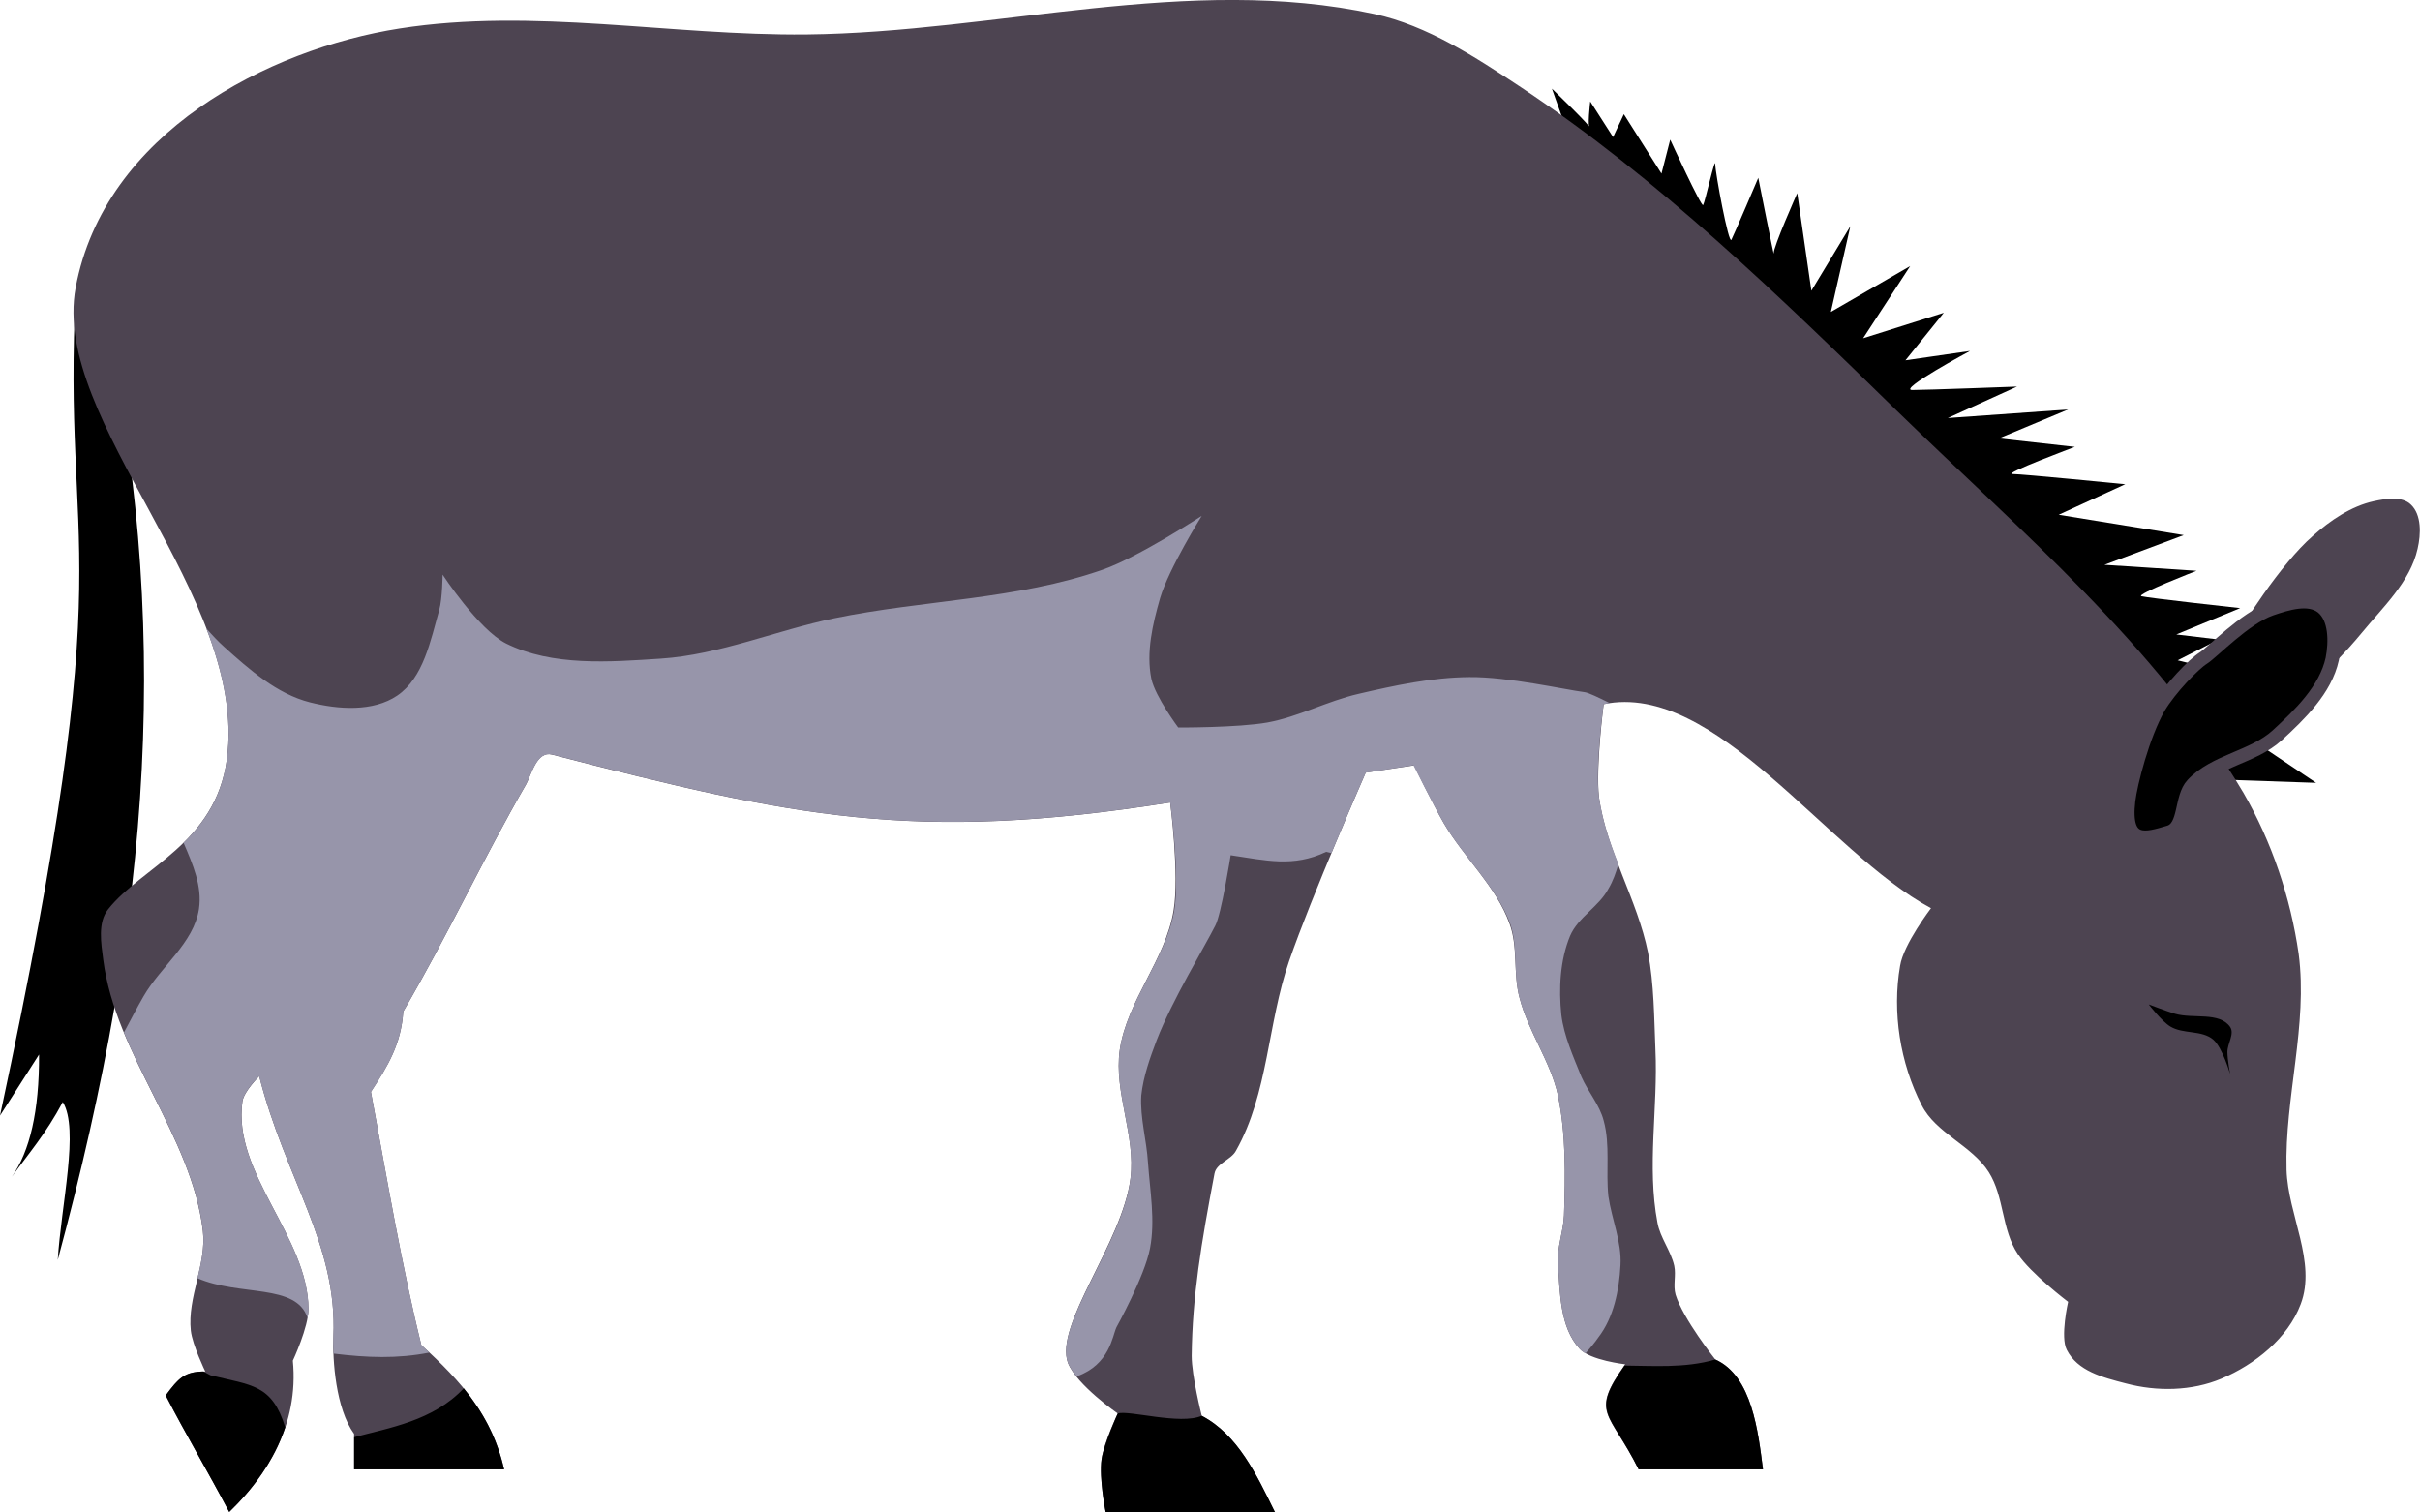
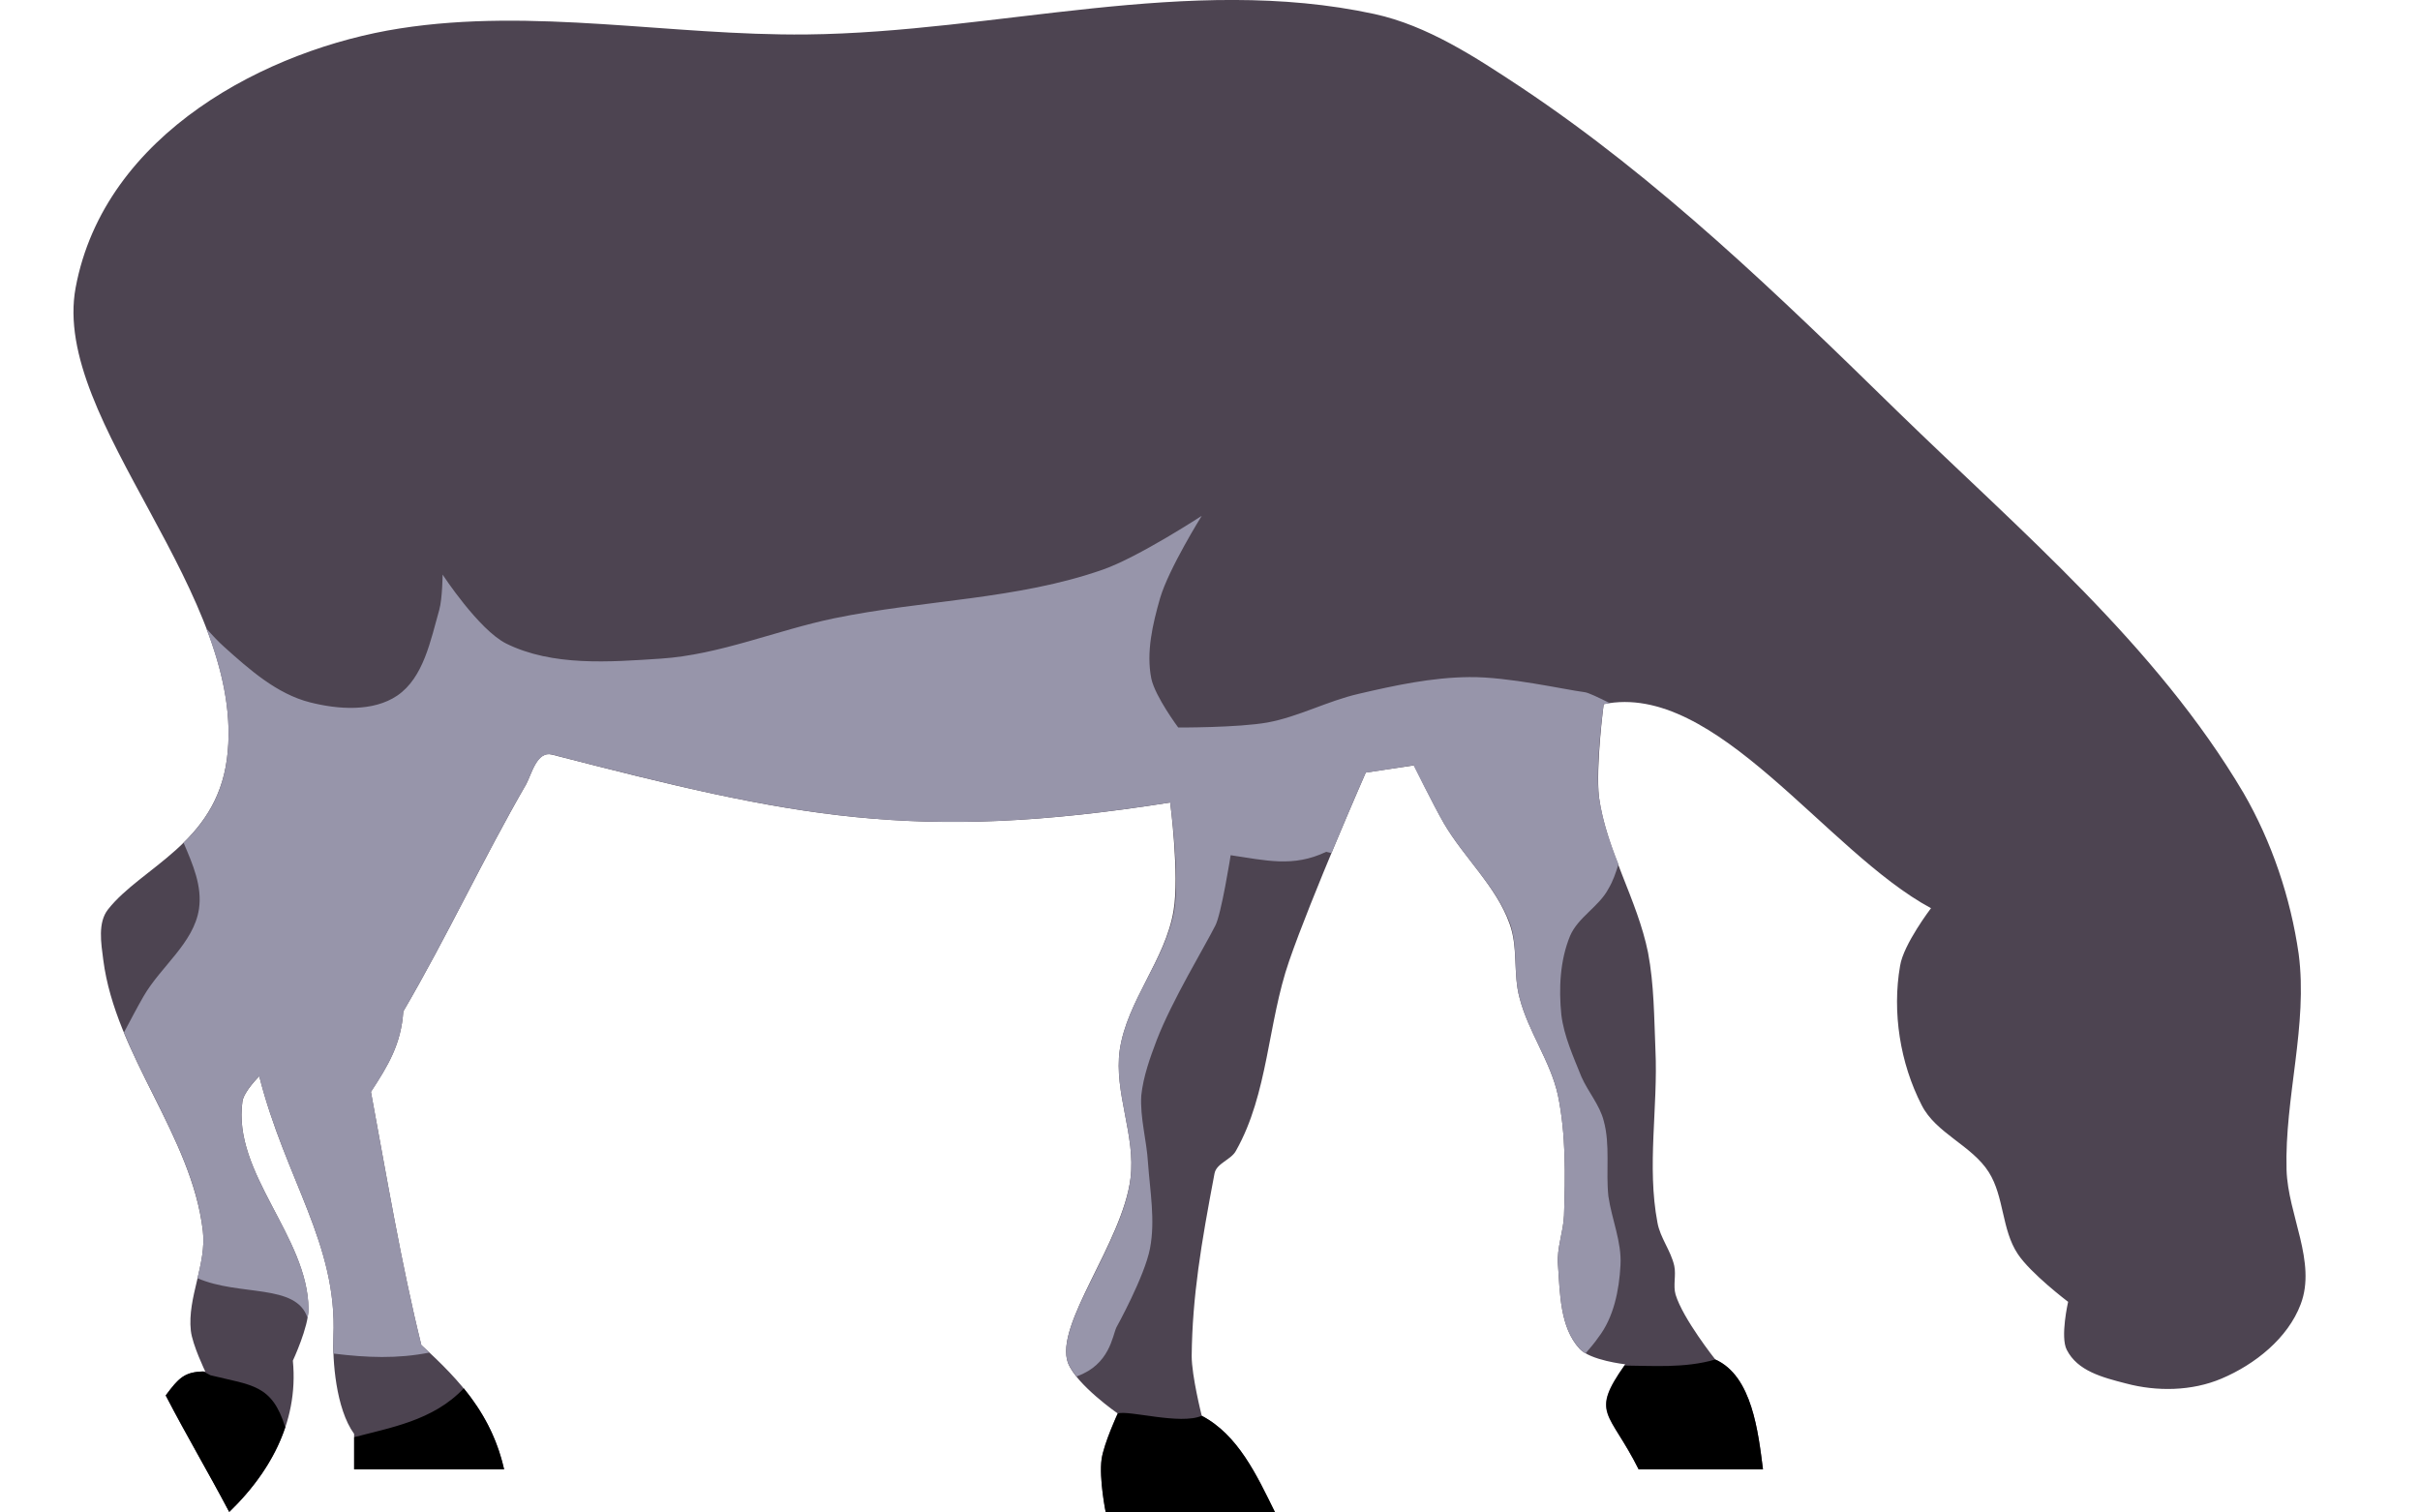
<svg xmlns="http://www.w3.org/2000/svg" xmlns:ns1="http://sodipodi.sourceforge.net/DTD/sodipodi-0.dtd" xmlns:ns2="http://www.inkscape.org/namespaces/inkscape" id="svg6240" ns1:docname="Осёл.svg" viewBox="0 0 750 468.6" version="1.1" ns2:version="0.48.0 r9654">
  <ns1:namedview id="base" bordercolor="#666666" ns2:pageshadow="2" ns2:window-y="-4" fit-margin-left="0" pagecolor="#ffffff" fit-margin-top="0" ns2:window-maximized="1" ns2:zoom="0.35" ns2:window-x="-4" ns2:window-height="1031" showgrid="false" borderopacity="1.0" ns2:current-layer="layer1" ns2:cx="-556.39961" ns2:cy="141.05286" fit-margin-right="0" fit-margin-bottom="0" ns2:window-width="1920" ns2:pageopacity="0.0" ns2:document-units="px" />
  <g id="layer1" ns2:label="Layer 1" ns2:groupmode="layer" transform="translate(-931.4 -204.82)">
    <g id="g6269" transform="matrix(2.083 0 0 2.083 -1008.7 -729.31)">
-       <path id="path3263" ns1:nodetypes="ssssssssc" style="fill:#4d4451" ns2:connector-curvature="0" d="m1258.4 560.4c0.4-0.89 5.1-15.53 5.7-17.05 0.6-1.51 6.6-10.98 11.4-15.15 2.6-2.31 5.7-4.44 9.1-5.18 1.8-0.39 4.2-0.77 5.5 0.51 1.6 1.51 1.5 4.4 1 6.56-1.1 4.95-5.2 8.72-8.4 12.63-4.4 5.35-9.8 9.8-14.8 14.65-3.4 3.3-10.2 9.85-10.2 9.85" />
-       <path id="path3259" ns1:nodetypes="ccccccc" style="fill:#000000" ns2:connector-curvature="0" d="m942.69 491.25c-2.19 41.77 7.25 36.72-11.29 123.19l5.81-9.09c0.04 8.49-1.39 14.41-4.04 18.18 2.52-3.51 5.05-6.37 7.57-11.11 2.48 4.01-0.24 15.29-0.75 23.49 14.11-52.25 17.04-95.08 6.56-142.69" />
-       <path id="path3267" ns1:nodetypes="ccsccccccsccscccccccccscccccsccccccccccccccc" style="fill:#000000" ns2:connector-curvature="0" d="m1165.8 471.5-3.5-9.85s6.2 5.94 5.7 5.94 0-4.04 0-4.04l3.4 5.3 1.6-3.41 5.6 8.84 1.3-5.05s4.7 10.23 4.9 9.72c0.3-0.5 1.8-7.32 1.8-6.06s2 12 2.4 11.24 4-9.22 4-9.22 2.4 12.12 2.3 11.24 3.5-8.96 3.5-8.96l2.1 14.52 5.8-9.6-2.9 12.75 11.8-6.82-7 10.74 12-3.79-5.7 7.07 9.6-1.39s-10.8 5.81-8.6 5.81c2.1 0 15.6-0.51 15.6-0.51l-10.3 4.68 17.9-1.27-10.3 4.3 11.3 1.26s-10.8 4.04-9.3 4.04 16.8 1.52 16.8 1.52l-9.9 4.54 18.6 3.03-11.8 4.42 13.7 0.89s-9.1 3.53-8.2 3.78c0.9 0.26 14.7 1.77 14.7 1.77l-9.5 3.92 6.3 0.75-6.1 3.1 15.5 3.86-10.9 3.63 16 10.74-18.1-0.62z" />
      <path id="path3257" ns1:nodetypes="ccsssssssssssssssssscssssccssssssccccsssssssccsssscccscsssscssccccccscssccc" style="fill:#4d4451" ns2:connector-curvature="0" d="m956.04 656.08c1.96-2.63 2.82-3.57 5.9-3.57 0 0-1.91-3.94-2.15-6.07-0.54-4.95 2.37-9.88 1.79-14.83-1.66-14.23-12.99-26.14-14.82-40.35-0.32-2.49-0.84-5.53 0.71-7.5 4.97-6.31 15.98-9.77 17.68-22.32 3.29-24.35-26.2-50.28-22.5-70.18 4.28-23.01 28.65-35.51 48.21-38.57 19.94-3.13 40.34 1.1 60.54 0.89 28.2-0.3 56.9-9.02 84.5-3.04 7.9 1.73 15 6.4 21.8 10.9 20.5 13.65 38.4 31.01 56 48.21 18.3 17.82 38.5 34.79 51.5 56.79 4.2 7.26 7 15.57 8.2 23.92 1.4 10.63-2.1 21.42-1.8 32.15 0.2 6.7 4.5 13.71 2.1 20-1.9 5.05-6.8 8.96-11.8 11.07-4.4 1.86-9.6 1.94-14.2 0.71-3.5-0.9-7.2-1.85-8.8-5-1-1.91 0.2-7.14 0.2-7.14s-5.6-4.24-7.5-7.14c-2.4-3.61-2-8.51-4.3-12.15-2.5-3.98-7.9-5.79-10-10-3.2-6.23-4.4-13.82-3.2-20.71 0.5-3.2 4.6-8.57 4.6-8.57-15.6-8.39-32-33.8-48.7-30.36 0 0-1.2 9.26-0.7 13.84 1.1 8.01 5.7 15.2 7.3 23.13 0.9 4.74 0.9 9.63 1.1 14.46 0.4 8.56-1.3 17.3 0.3 25.71 0.4 2.26 2 4.18 2.5 6.43 0.3 1.4-0.2 2.92 0.2 4.29 1.1 3.6 5.9 9.64 5.9 9.64 5.5 2.44 6.4 10.88 7.1 16.34h-18.5c-4.4-8.74-7.3-8.15-2-15.62 0 0-5.2-0.57-6.8-2.33-2.9-3.15-2.9-8.2-3.2-12.5-0.2-2.45 0.8-4.86 0.9-7.32 0.2-5.95 0.3-12.03-0.9-17.85-1.1-5.07-4.4-9.45-5.7-14.47-1-3.6-0.2-7.58-1.5-11.07-2-5.61-6.8-9.84-9.8-15-1.6-2.78-4.4-8.57-4.4-8.57l-7.2 1.07s-8.1 18.49-11.4 28.04c-3.2 9.23-3.1 19.71-7.9 28.21-0.7 1.36-2.9 1.86-3.2 3.39-2 10.54-3.3 18.29-3.4 27.15 0 3.01 1.5 8.92 1.5 8.92 5.4 2.83 8.2 8.84 10.8 14.29h-25.1s-1-4.96-0.6-7.86c0.3-2.37 2.4-6.78 2.4-6.78s-6.1-4.23-7.4-7.5c-2.1-5.69 8.1-17.9 9.3-27.5 0.8-6.35-2.5-12.78-1.6-19.11 1.1-7.33 6.8-13.41 8-20.71 0.9-5.29-0.5-16.08-0.5-16.08-38.1 6.03-56.1 2.12-92-7.14-2.2-0.58-3 2.86-3.8 4.38-6.5 11.26-11.75 22.64-18.3 33.84-0.32 4.85-2.26 8.05-4.82 11.96 2.36 12.7 4.51 25.61 7.5 37.68 6.02 5.47 10.52 10.56 12.32 18.48h-22.32v-5.27c-2.73-3.77-3.23-11.01-3.07-14.49 0.6-13.78-7.14-23.35-11.04-38.72 0 0-2.29 2.26-2.5 3.75-1.51 10.7 9.75 20.09 9.82 30.89 0.02 2.68-2.32 7.68-2.32 7.68 0.93 9.56-3.92 17.17-9.46 22.5-3.19-6.05-6.32-11.25-9.47-17.32z" />
-       <path id="path3261" ns1:nodetypes="cssscssc" style="fill:#000000" ns2:connector-curvature="0" d="m1251.1 597.9s2.6 0.99 3.9 1.39c2.7 0.79 6.6-0.32 8.2 1.95 0.7 1.02-0.4 2.48-0.4 3.73 0 1.1 0.4 3.28 0.4 3.28s-1.1-3.88-2.5-5.11c-1.7-1.46-4.5-0.79-6.4-1.96-1.3-0.79-3.2-3.28-3.2-3.28z" />
      <path id="path6194" d="m1110.2 525.2s-9.4 6.14-14.7 8c-12.8 4.49-26.7 4.5-40 7.25-8.6 1.78-17 5.42-25.8 6-7.6 0.5-16.1 1.17-23-2.25-4.1-2.07-9.45-10.25-9.45-10.25s-0.03 3.55-0.5 5.25c-1.29 4.55-2.34 10.09-6.25 12.75-3.6 2.44-8.79 2.07-13 1-4.91-1.25-8.99-4.87-12.75-8.25-0.82-0.73-1.74-1.7-2.66-2.75 2.49 6.51 3.93 13.06 3.06 19.5-0.75 5.58-3.34 9.37-6.44 12.4 1.4 3.26 2.79 6.47 2.29 9.85-0.77 5.07-5.69 8.55-8.25 13-0.85 1.47-1.86 3.39-2.91 5.37 4.05 9.82 10.53 19.04 11.75 29.53 0.27 2.35-0.26 4.69-0.81 7.03 6.23 2.73 14.72 0.74 16.37 5.91 0.09-0.47 0.16-0.92 0.16-1.31-0.08-10.81-11.35-20.21-9.85-30.91 0.21-1.49 2.5-3.75 2.5-3.75 3.91 15.37 11.64 24.94 11.04 38.72-0.04 0.71-0.01 1.61 0.03 2.56 4.98 0.61 9.48 0.79 14.25-0.15-0.4-0.38-0.78-0.75-1.19-1.13-2.99-12.07-5.14-24.96-7.5-37.65 2.56-3.91 4.49-7.12 4.81-11.97 6.55-11.2 11.8-22.59 18.3-33.85 0.8-1.52 1.6-4.95 3.9-4.37 35.8 9.25 53.8 13.15 91.9 7.12 0 0 1.5 10.81 0.6 16.1-1.3 7.3-7 13.38-8.1 20.72-0.9 6.32 2.4 12.74 1.6 19.09-1.1 9.6-11.4 21.82-9.3 27.5 0.3 0.64 0.7 1.32 1.3 2 0-0.02 0.1-0.05 0.1-0.06 4.8-1.75 5.2-5.95 5.8-7.25 0 0 4.2-7.57 5-11.75s0-8.51-0.3-12.75c-0.2-3.35-1.2-6.67-1-10 0.3-2.84 1.3-5.6 2.3-8.25 2.3-5.94 7.1-13.82 8.7-17 0.9-1.62 2.3-10.5 2.3-10.5 5.2 0.76 9.3 1.84 14.2-0.5 0 0 0.3 0.07 0.8 0.18 2.7-6.51 5.1-11.96 5.1-11.96l7.1-1.1s2.9 5.82 4.5 8.6c3 5.15 7.8 9.39 9.9 15 1.2 3.49 0.4 7.45 1.4 11.06 1.3 5.02 4.6 9.4 5.7 14.47 1.2 5.82 1.1 11.88 0.9 17.84-0.1 2.46-1.1 4.86-0.9 7.31 0.3 4.3 0.3 9.34 3.2 12.5 0.2 0.26 0.5 0.51 0.9 0.72 0.7-0.81 1.4-1.63 1.9-2.37 2.3-2.97 3.1-7.02 3.3-10.75 0.2-3.46-1.3-6.81-1.8-10.25-0.4-3.74 0.3-7.63-0.7-11.25-0.6-2.34-2.3-4.26-3.3-6.5-1.2-3-2.6-6.03-3-9.25-0.4-3.92-0.2-8.12 1.3-11.75 1.2-2.79 4.3-4.34 5.7-7 0.7-1.16 1.1-2.39 1.5-3.66-1.3-3.25-2.4-6.54-2.9-9.97-0.6-4.58 0.7-13.84 0.7-13.84 0.3-0.07 0.6-0.11 0.9-0.16-1.6-0.81-3.2-1.56-3.7-1.62-3.2-0.42-11.4-2.31-17.2-2.25-5.6 0.05-11.1 1.24-16.5 2.5-4.6 1.06-8.9 3.4-13.5 4.25-4.4 0.79-13.3 0.75-13.3 0.75s-3.4-4.55-4-7.25c-0.8-3.95 0.2-8.15 1.3-12 1.3-4.4 6.2-12.25 6.2-12.25z" ns1:nodetypes="cssssccsssccccsccccccccccccccscsssccccsscsscccccsssscscccccscscscccccsssccsc" style="fill:#9795aa" ns2:connector-curvature="0" />
-       <path id="path3265" ns1:nodetypes="ssssssssss" style="stroke-linejoin:round;stroke:#4d4451;stroke-linecap:round;stroke-width:2;fill:#000000" ns2:connector-curvature="0" d="m1248.1 567.59c0.3-2.53 2.1-9.67 4.5-13.89 1.7-2.84 5.2-6.44 6.6-7.32s6.2-5.97 10.1-7.32c2.4-0.82 5.6-1.83 7.6-0.26 2 1.63 2 5.15 1.5 7.71-1 4.56-4.8 8.23-8.2 11.36-3.6 3.27-9.3 3.76-12.6 7.32-1.8 1.92-1 6.36-3.5 7.08-3.3 0.98-6.8 2.15-6-4.68z" />
      <path id="path6199" d="m1173.1 651.63c-5.1 7.27-2.2 6.78 2.1 15.44h18.5c-0.7-5.45-1.6-13.91-7.1-16.34-4.5 1.33-9.5 0.92-13.5 0.9zm-211.45 0.88c-2.83 0.06-3.7 1.02-5.59 3.56 3.15 6.08 6.24 11.29 9.44 17.35 3.46-3.34 6.66-7.57 8.34-12.6-1.97-6.43-5-6.23-11.13-7.75zm38.75 2.5c-4.55 4.86-11.17 5.89-16.31 7.28v4.78h22.31c-1.1-4.82-3.2-8.61-6-12.06zm97.3 3.75s-2 4.41-2.4 6.78c-0.4 2.9 0.6 7.88 0.6 7.88h25.2c-2.7-5.45-5.5-11.49-10.9-14.32-3.2 1.4-10.9-0.88-12.5-0.34z" ns1:nodetypes="cccccccccccccccccccccc" style="fill:#000000" ns2:connector-curvature="0" />
    </g>
  </g>
</svg>